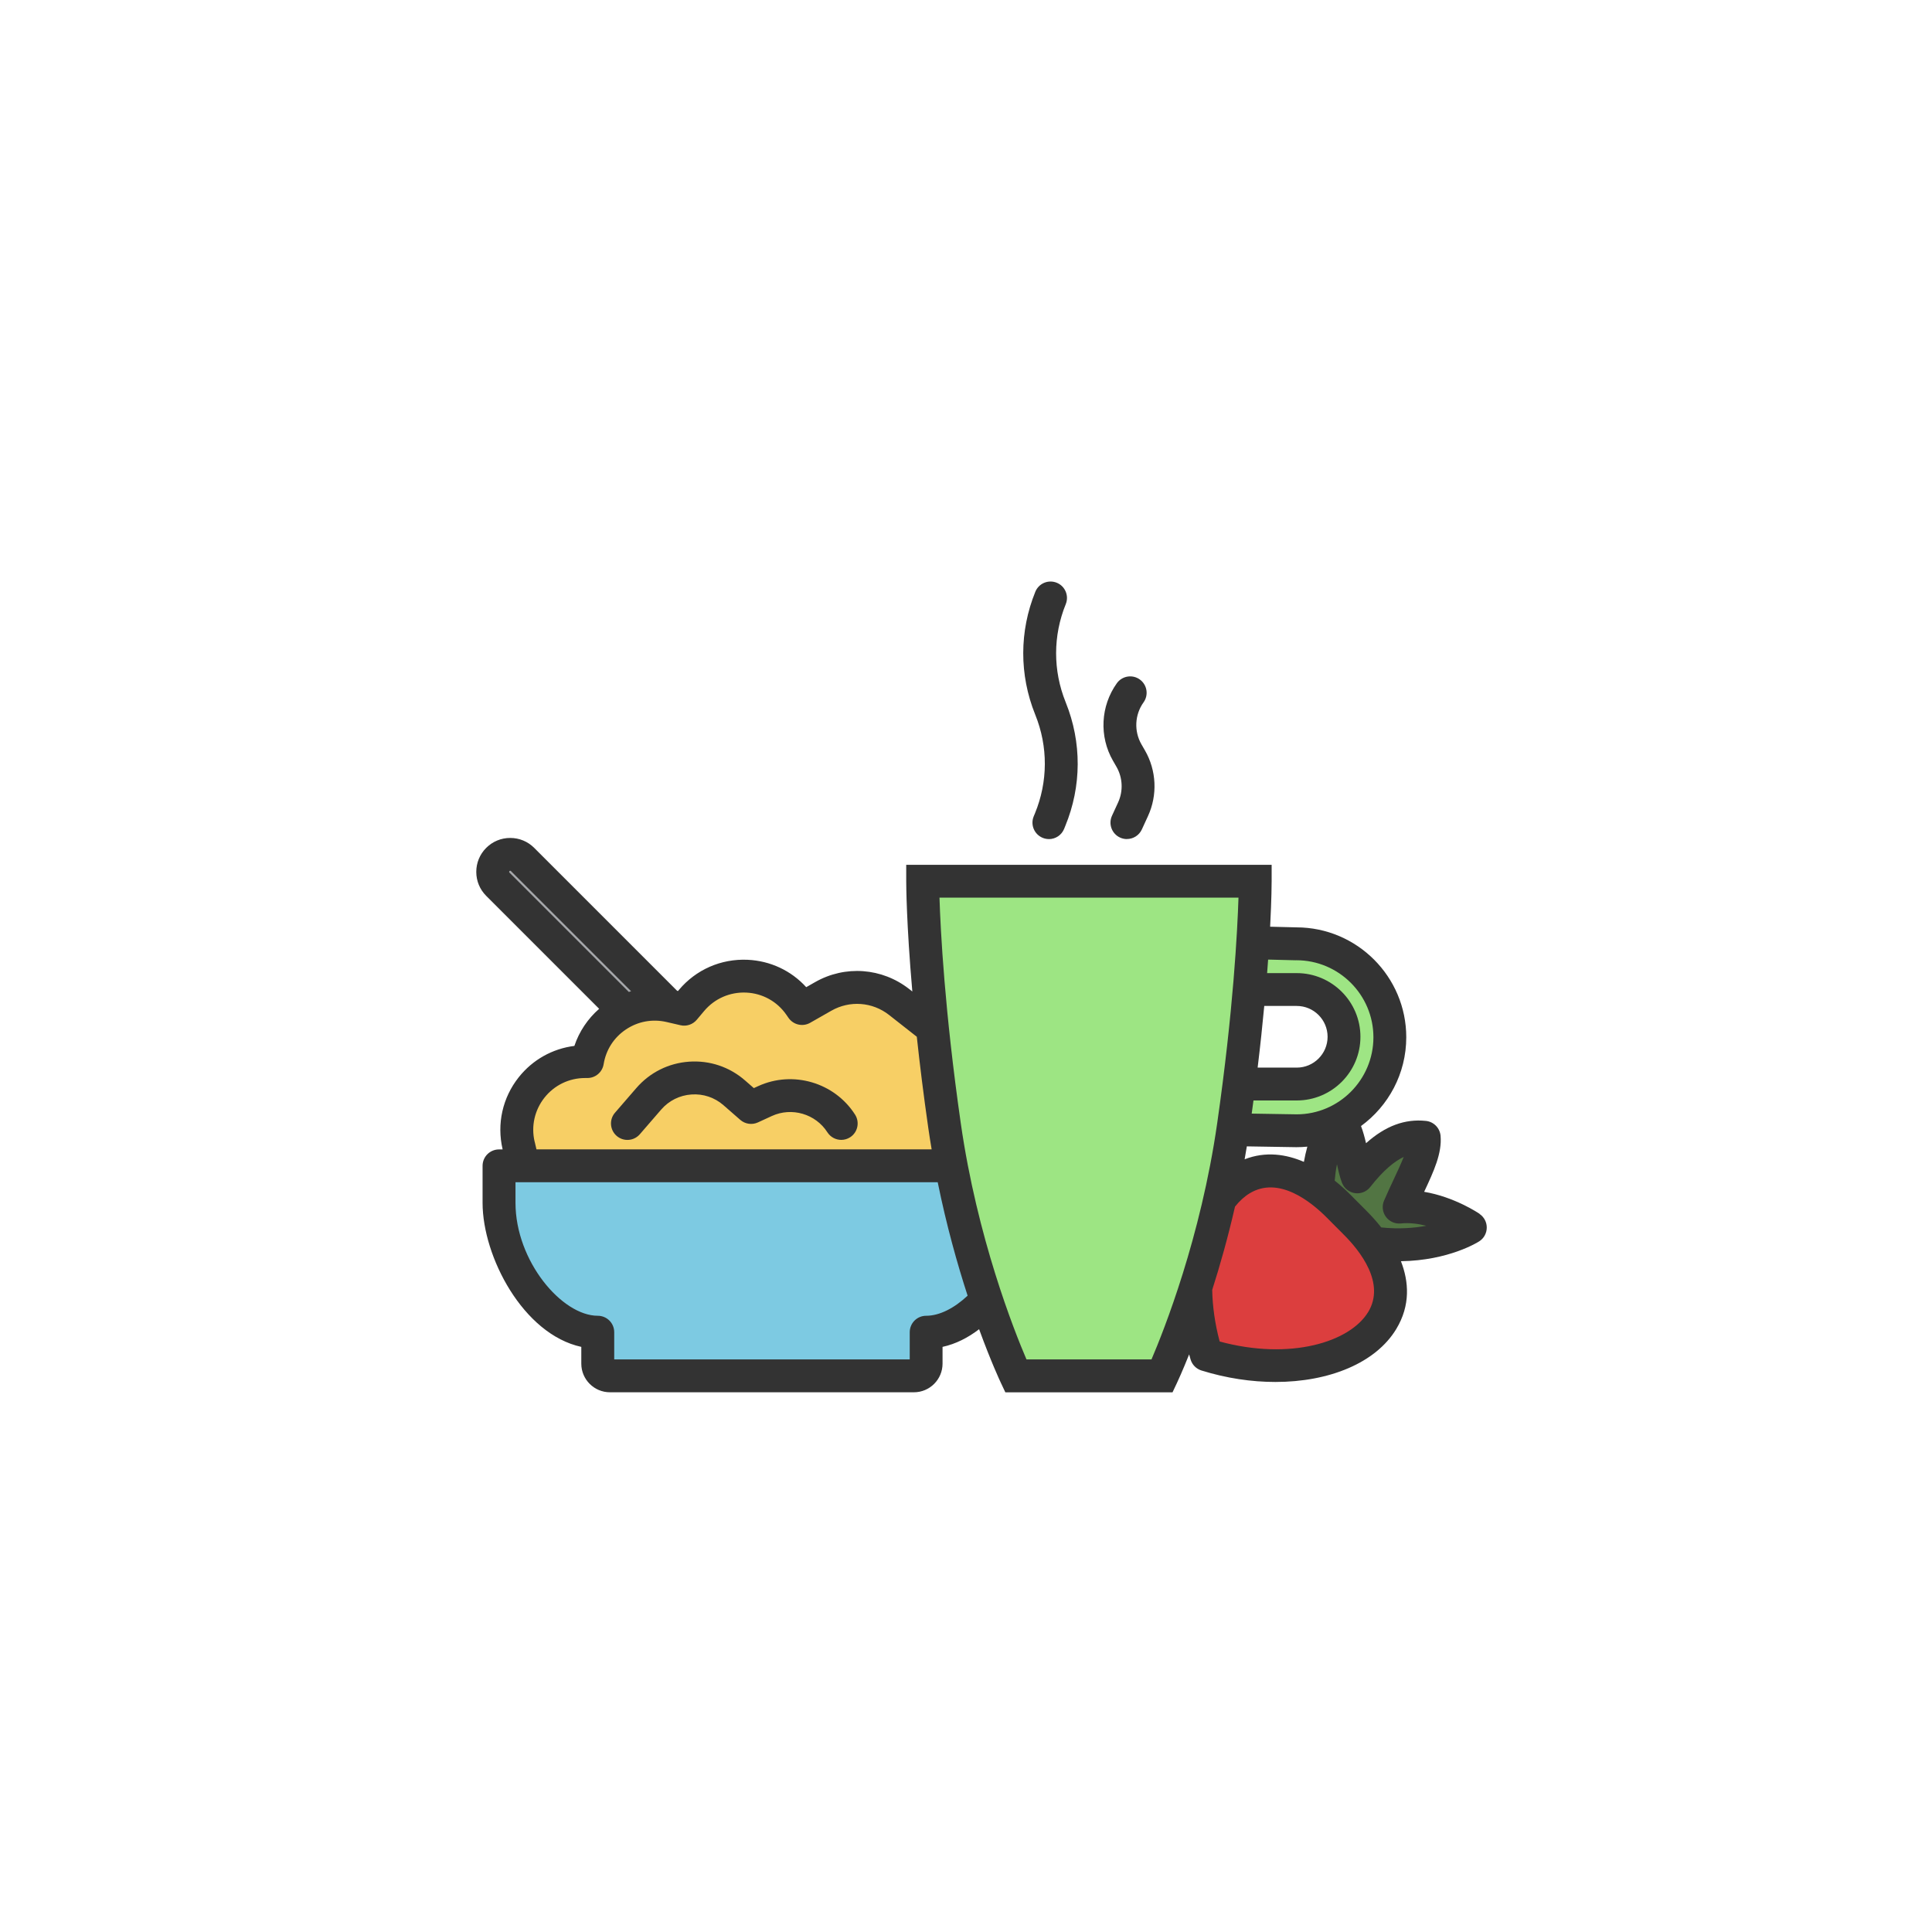
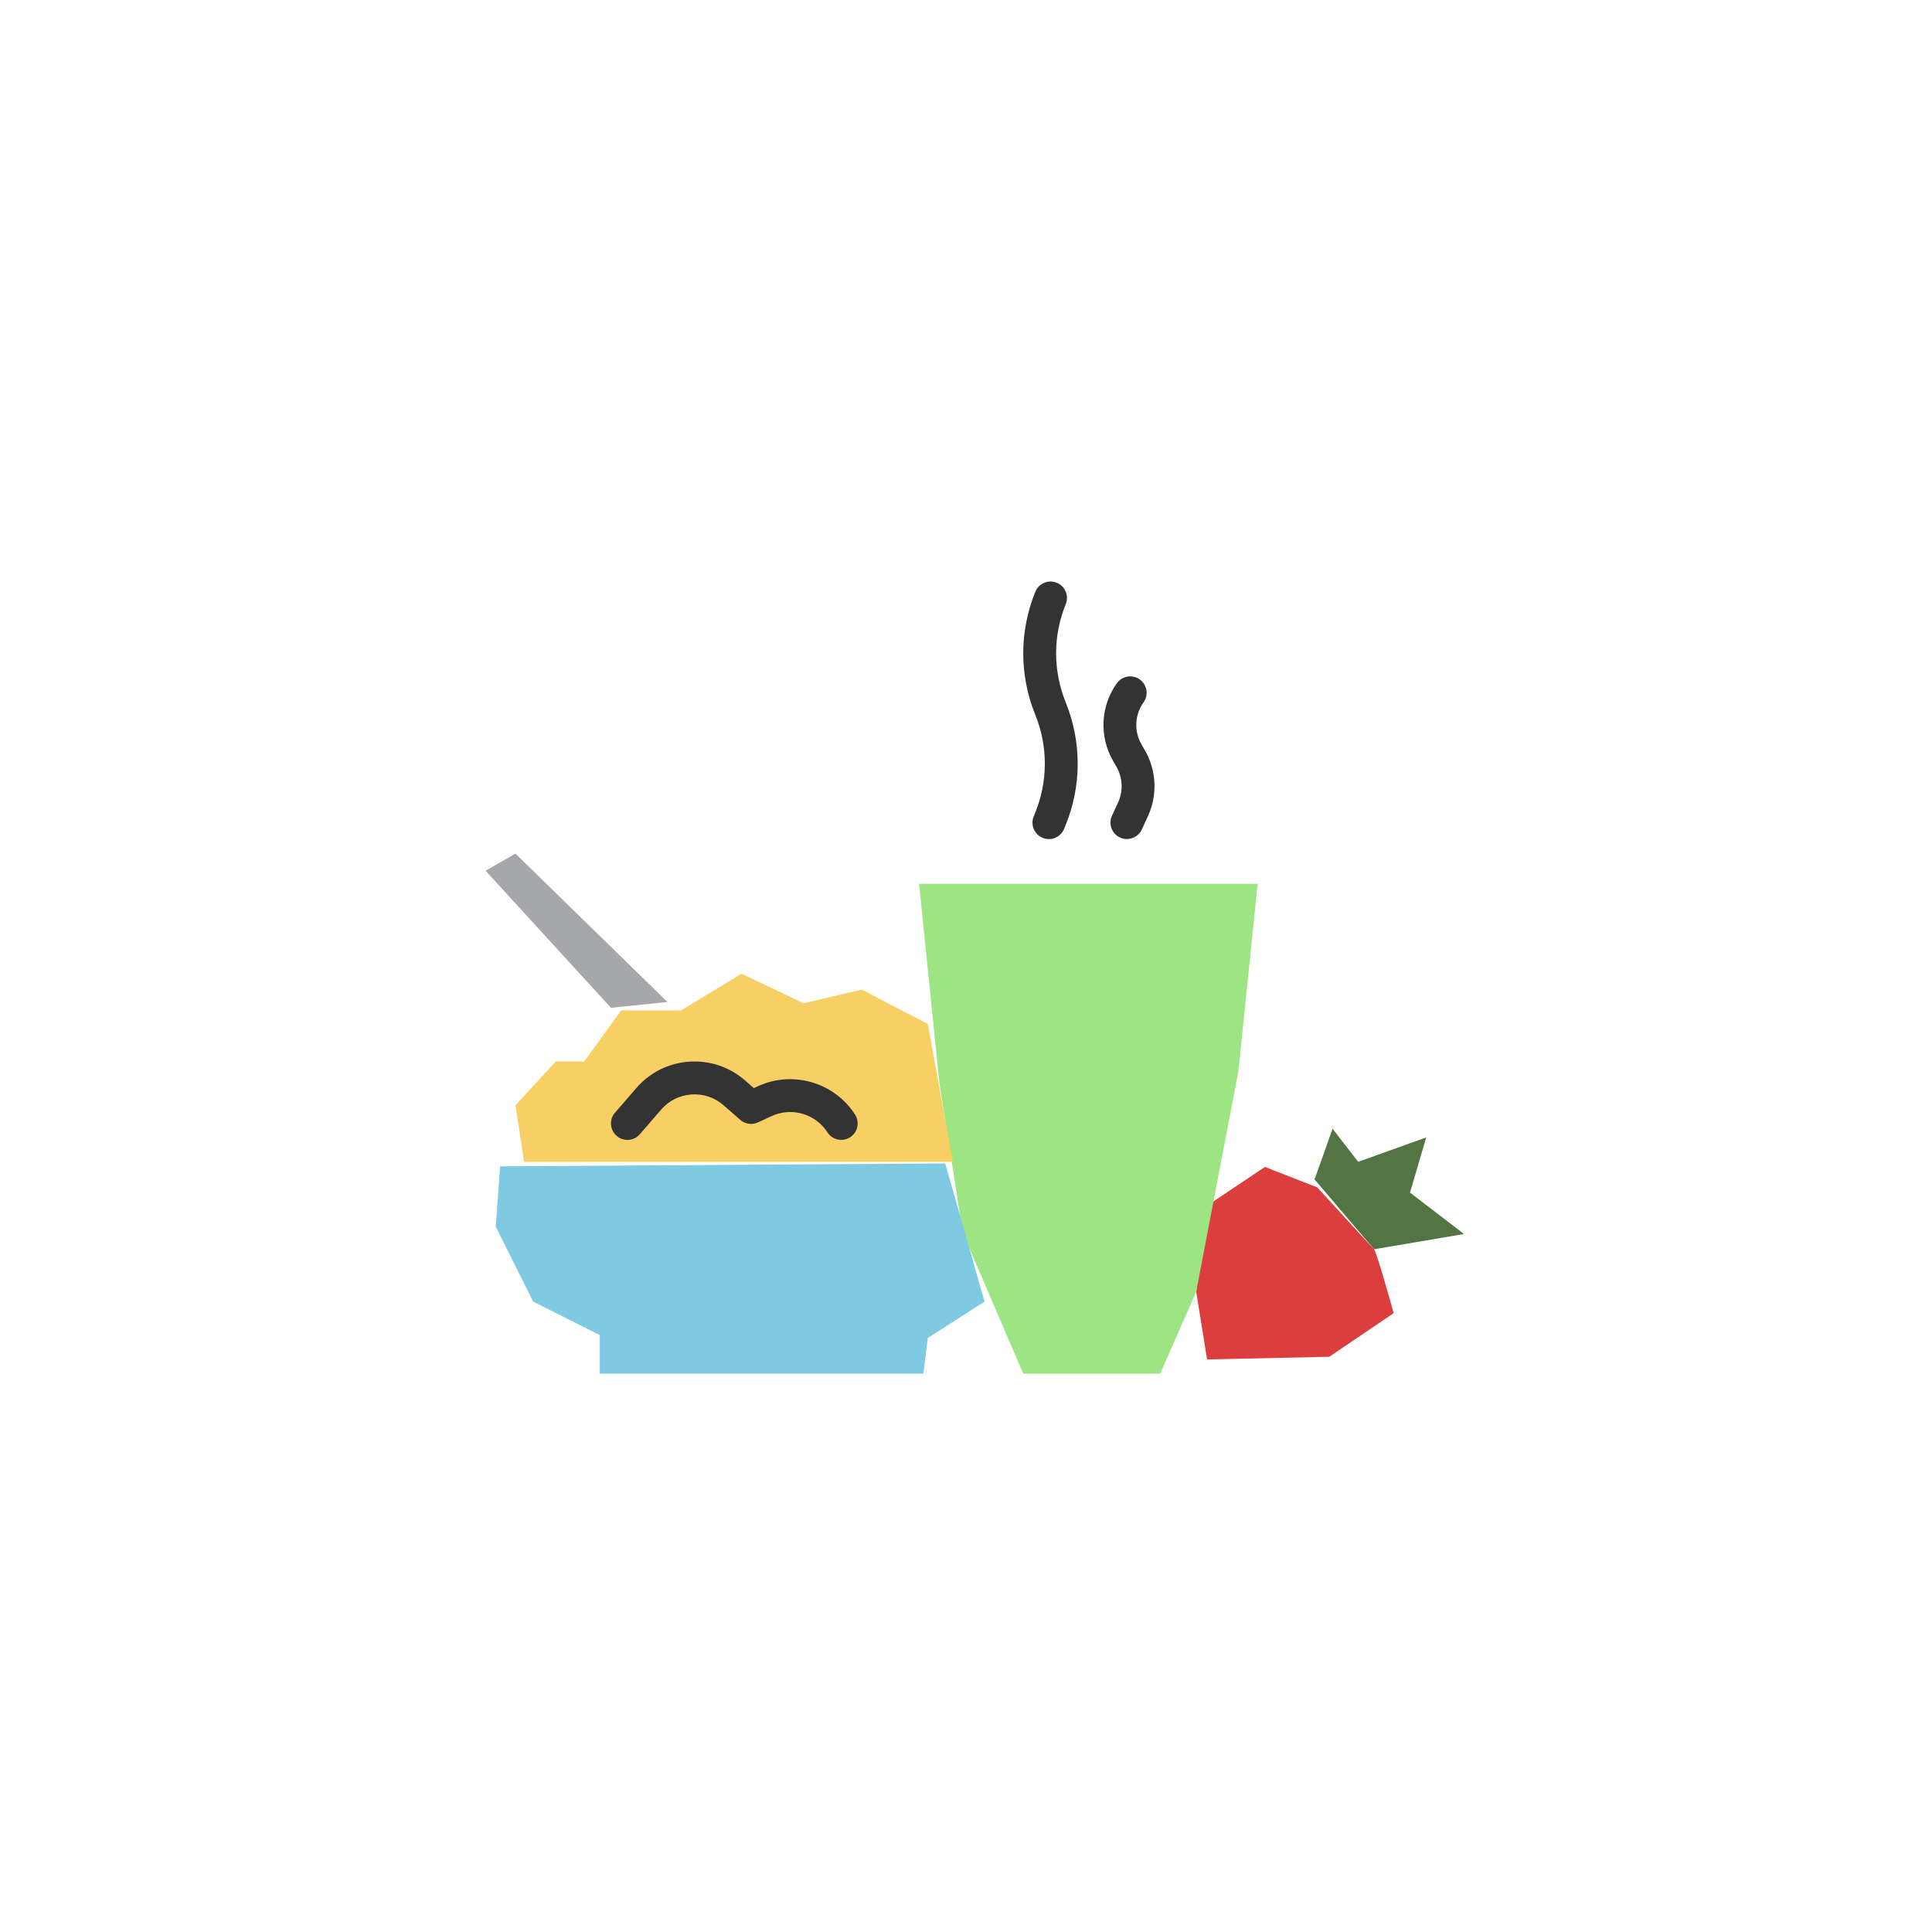
<svg xmlns="http://www.w3.org/2000/svg" id="w" data-name="Gesdundes Frühstück" viewBox="0 0 500 500">
  <defs>
    <style>
      .y {
        fill: #f7cf65;
      }

      .z {
        fill: #7dcae2;
      }

      .aa, .ab {
        fill: #9de583;
      }

      .ac {
        fill: #333;
      }

      .ad {
        fill: #a5a7aa;
      }

      .ae {
        fill: #dc3e3e;
      }

      .af {
        fill: #527543;
      }

      .ab {
        opacity: .99;
      }
    </style>
  </defs>
  <polygon class="ad" points="172.73 259.31 133.4 220.91 125.67 225.35 158.12 260.82 172.73 259.31" />
  <polygon class="af" points="340.21 305.24 355.6 323.31 378.89 319.36 364.91 308.65 369.1 294.37 351.5 300.68 344.87 292.11 340.21 305.24" />
  <path class="ae" d="m312.4,312.02l14.96-10.02,13.55,5.3s13.99,15.31,14.69,16.02,5.08,16.52,5.08,16.52l-16.66,11.29-31.62.69-2.82-17.49,2.82-22.31Z" />
-   <polygon class="ab" points="319.74 292.11 340.49 292.06 356.58 283.64 360.68 268.31 352.63 248.33 325.48 243.41 326.51 256.96 343.58 259.64 348.11 271.36 338.94 281.66 320.51 281.81 319.74 292.11" />
  <polygon class="aa" points="300.25 355.5 264.81 355.5 249.17 319.08 243.13 280.39 237.85 228.72 325.48 228.72 320.51 277.17 309.57 334.32 300.25 355.5" />
  <polygon class="z" points="254.8 336.86 240.11 346.28 238.98 355.5 155.22 355.5 155.22 345.52 138 336.86 128.3 317.48 129.43 301.85 244.63 301.1 254.8 336.86" />
  <polygon class="y" points="246.61 300.68 135.64 300.68 133.4 286.04 143.83 274.71 151.17 274.71 160.77 261.48 176.3 261.48 191.91 251.99 207.93 259.64 223.03 256.11 240.11 265.01 246.61 300.68" />
  <path class="ac" d="m291.64,217.15c-.59,0-1.2-.12-1.77-.39-2.13-.98-3.07-3.5-2.09-5.64l1.59-3.46c1.35-2.95,1.19-6.39-.42-9.2l-.91-1.58c-3.62-6.29-3.22-14.16,1-20.06,1.37-1.91,4.03-2.34,5.93-.98,1.91,1.37,2.35,4.02.98,5.93-2.29,3.19-2.5,7.46-.54,10.87l.91,1.58c2.99,5.19,3.28,11.54.78,16.98l-1.59,3.46c-.72,1.56-2.26,2.48-3.87,2.48Z" />
  <path class="ac" d="m271.45,217.15c-.54,0-1.09-.1-1.61-.32-2.17-.89-3.21-3.38-2.32-5.55l.32-.77c3.38-8.21,3.42-17.27.1-25.5l-.05-.13c-4.12-10.25-4.1-21.51.05-31.73.88-2.17,3.36-3.22,5.54-2.34,2.18.88,3.22,3.36,2.34,5.54-3.32,8.17-3.33,17.17-.04,25.35l.05.13c4.15,10.32,4.1,21.65-.13,31.92l-.31.77c-.67,1.64-2.26,2.64-3.93,2.64Z" />
  <path class="ac" d="m217.72,295c-1.4,0-2.77-.69-3.59-1.96-3.05-4.77-9.23-6.58-14.37-4.22l-3.61,1.66c-1.52.7-3.31.44-4.57-.66l-4.34-3.79c-2.3-2.01-5.25-3-8.3-2.78-3.05.21-5.83,1.6-7.83,3.91l-5.52,6.38c-1.54,1.78-4.22,1.97-6,.43-1.77-1.54-1.97-4.22-.43-6l5.52-6.38c3.49-4.03,8.34-6.46,13.66-6.83,5.32-.37,10.46,1.35,14.48,4.86l2.27,1.98,1.12-.51c8.98-4.12,19.76-.95,25.08,7.37,1.26,1.98.69,4.61-1.29,5.87-.71.45-1.5.67-2.29.67Z" />
-   <path class="ac" d="m382.93,314.15c-.33-.23-6.55-4.4-14.36-5.71,2.51-5.35,4.64-9.99,4.25-14.49-.18-2.03-1.77-3.65-3.79-3.86-5.44-.57-10.47,1.28-15.5,5.77-.36-1.55-.77-3.06-1.3-4.44,7.09-5.18,11.71-13.55,11.71-22.98,0-15.66-12.73-28.41-28.39-28.44l-6.84-.17c.38-7.29.39-11.37.39-11.77v-4.25h-94.57v4.25c0,.64.03,10.81,1.58,28.54l-.79-.62c-7.04-5.53-16.61-6.24-24.39-1.8l-2.28,1.3c-3.89-4.28-9.28-6.82-15.17-7.09-6.87-.3-13.35,2.53-17.78,7.8l-.23.28-.23-.05-36.99-36.99c-1.66-1.66-3.86-2.57-6.21-2.57s-4.55.91-6.21,2.57c-1.66,1.66-2.57,3.86-2.57,6.21s.91,4.55,2.57,6.21l29.23,29.23c-2.95,2.58-5.17,5.89-6.41,9.6-5.66.71-10.81,3.58-14.41,8.12-4.18,5.27-5.7,12.05-4.17,18.61v.06s-.93,0-.93,0c-2.35,0-4.25,1.9-4.25,4.25v9.57c0,13.92,10.5,34.01,25.55,37.28v4.34c0,4.09,3.33,7.41,7.41,7.41h78.67c4.09,0,7.41-3.33,7.41-7.41v-4.34c3.41-.74,6.59-2.37,9.46-4.57,3.06,8.37,5.41,13.41,5.64,13.89l1.15,2.44h43.27l1.15-2.44c.16-.34,1.38-2.95,3.15-7.38.13.45.24.9.38,1.35.41,1.35,1.46,2.4,2.8,2.82,6.46,2.01,12.98,2.97,19.14,2.97,13.92,0,25.97-4.91,31.28-13.7,3.73-6.17,3.25-12.31,1.21-17.55,12.39-.18,19.9-4.91,20.27-5.15,1.2-.77,1.93-2.1,1.94-3.52.02-1.42-.68-2.76-1.86-3.56Zm-60.82-14.13c.2-1.1.39-2.22.57-3.34l12.82.21c.96,0,1.91-.05,2.84-.14-.38,1.36-.67,2.69-.89,3.94-4.57-1.97-9.88-2.8-15.35-.66Zm13.29-51.51h.1c10.99,0,19.94,8.94,19.94,19.94s-8.94,19.94-19.87,19.94l-11.63-.19c.16-1.15.31-2.28.46-3.4h11.2c9.09,0,16.48-7.39,16.48-16.48s-7.39-16.48-16.48-16.48h-7.67c.09-1.21.18-2.37.26-3.5l7.21.18Zm-9.92,27.78c.7-5.79,1.26-11.12,1.71-15.95h8.41c4.4,0,7.98,3.58,7.98,7.98s-3.58,7.98-7.98,7.98h-10.12Zm-193.71-50.66c0-.11.06-.17.08-.2.02-.02.08-.08.19-.08s.17.06.19.08l31.1,31.1c-.2.06-.39.12-.59.19l-30.9-30.9s-.08-.08-.08-.19Zm6.59,69.83c-.94-4.01,0-8.16,2.55-11.39,2.56-3.23,6.39-5.08,10.51-5.08h.6c2.09,0,3.86-1.51,4.2-3.57.6-3.7,2.64-6.9,5.76-8.99s6.84-2.78,10.5-1.94l3.63.84c1.56.36,3.18-.19,4.21-1.41l1.91-2.27c2.71-3.22,6.67-4.95,10.88-4.77,4.21.19,8,2.28,10.4,5.74l.56.81c1.26,1.81,3.69,2.36,5.6,1.27l5.49-3.13c4.76-2.71,10.62-2.28,14.93,1.1l7.18,5.64c.76,7.06,1.73,14.95,2.97,23.6.27,1.87.56,3.72.87,5.54h-102.27l-.47-2Zm101.33,45.06c-2.35,0-4.25,1.9-4.25,4.25v7.04h-76.48v-7.04c0-2.35-1.9-4.25-4.25-4.25-9.3,0-21.3-14.18-21.3-29.24v-5.32h2.04s0,0,.01,0c0,0,.01,0,.02,0h107.2c2.28,11.23,5.09,21.21,7.74,29.36-3.45,3.23-7.27,5.2-10.72,5.2Zm58.31,11.29h-32.35c-3.21-7.49-12.75-31.46-17-61.11-4.18-29.13-5.24-49.9-5.51-58.39h77.38c-.27,8.48-1.33,29.22-5.51,58.39-4.26,29.65-13.79,53.61-17,61.11Zm56.09-12.27c-4.72,7.81-20.2,12.59-38.44,7.64-1.25-4.68-1.85-9.17-1.93-13.35,2-6.26,4.06-13.53,5.9-21.56,1.17-1.47,2.47-2.65,3.86-3.48,7.45-4.45,15.71,2.1,19.97,6.4l4.34,4.36c4.28,4.28,10.79,12.57,6.3,20Zm3.38-21.88c-1.32-1.68-2.62-3.08-3.65-4.12l-4.33-4.35c-1.03-1.04-2.41-2.33-4.07-3.65.1-1.21.28-2.68.59-4.23.38,1.76.76,3.4,1.29,4.78.55,1.43,1.82,2.46,3.34,2.69,1.52.23,3.04-.38,3.98-1.58,3.49-4.46,6.35-6.7,8.66-7.78-.66,1.7-1.57,3.63-2.53,5.69-.83,1.76-1.68,3.59-2.55,5.6-.6,1.38-.42,2.98.47,4.2s2.36,1.87,3.86,1.72c2.24-.23,4.5.07,6.59.6-3.18.59-7.1.9-11.64.43Z" />
</svg>